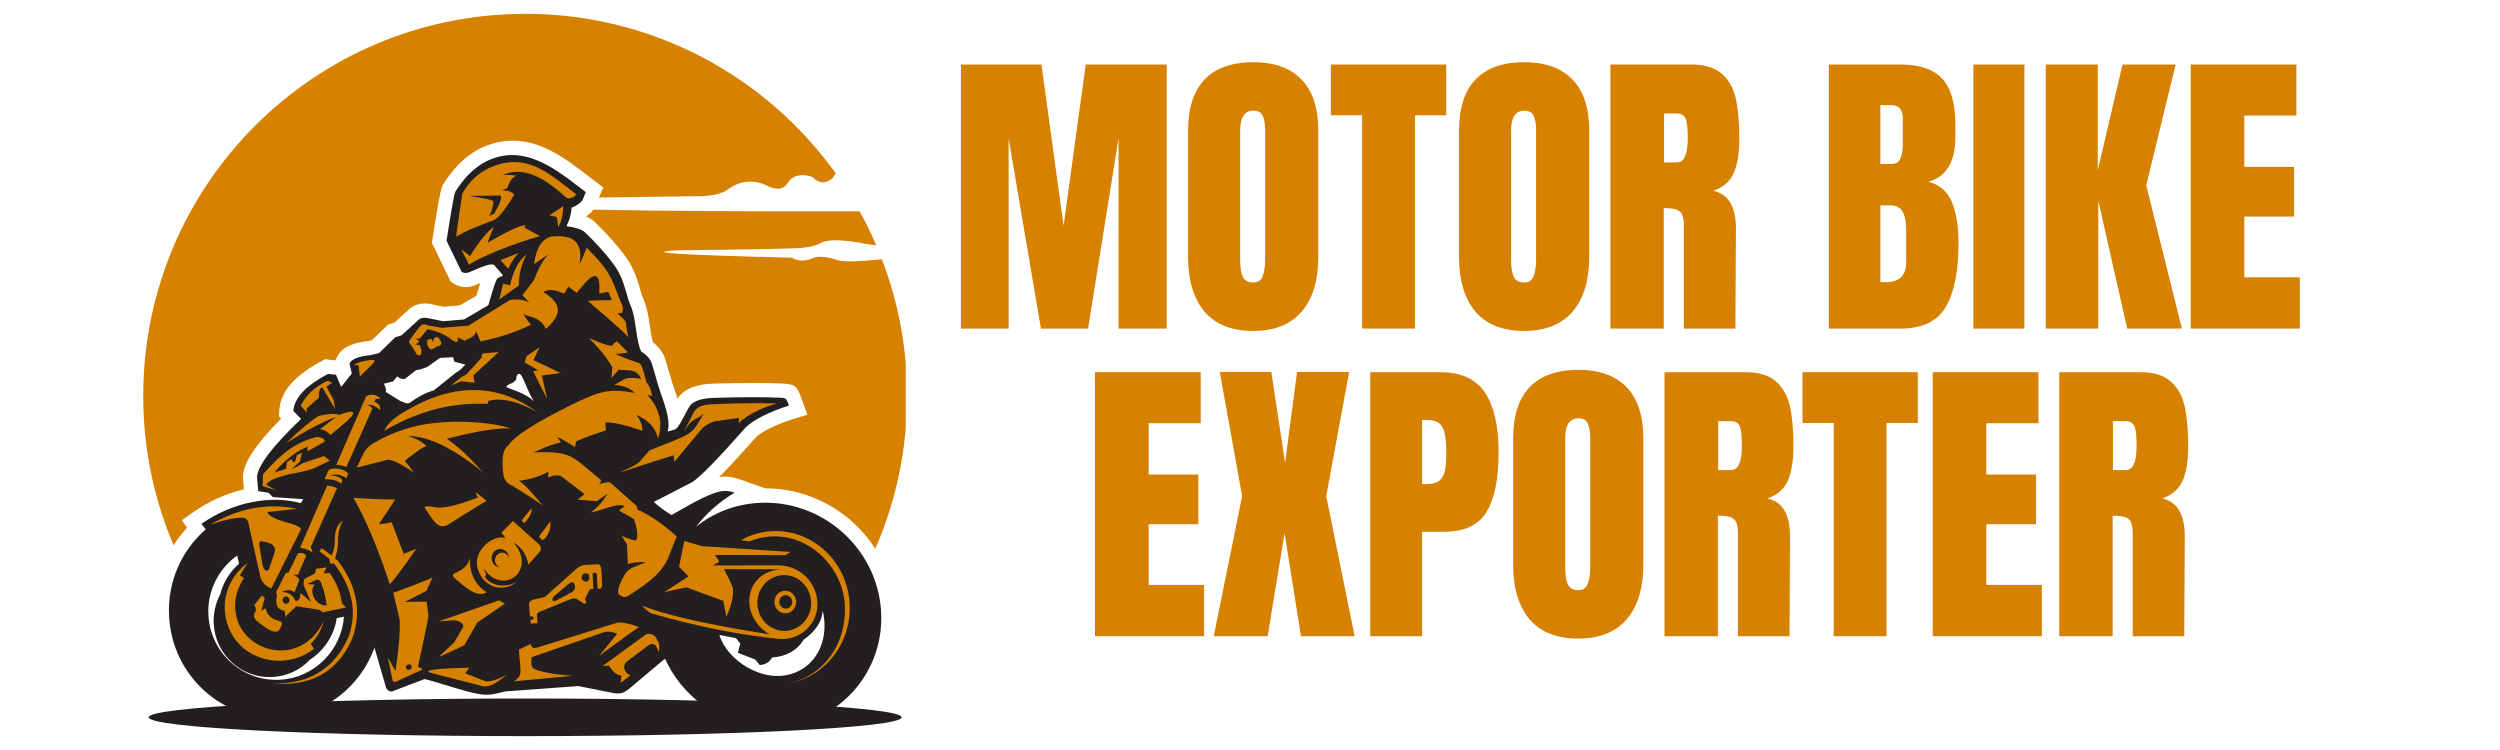
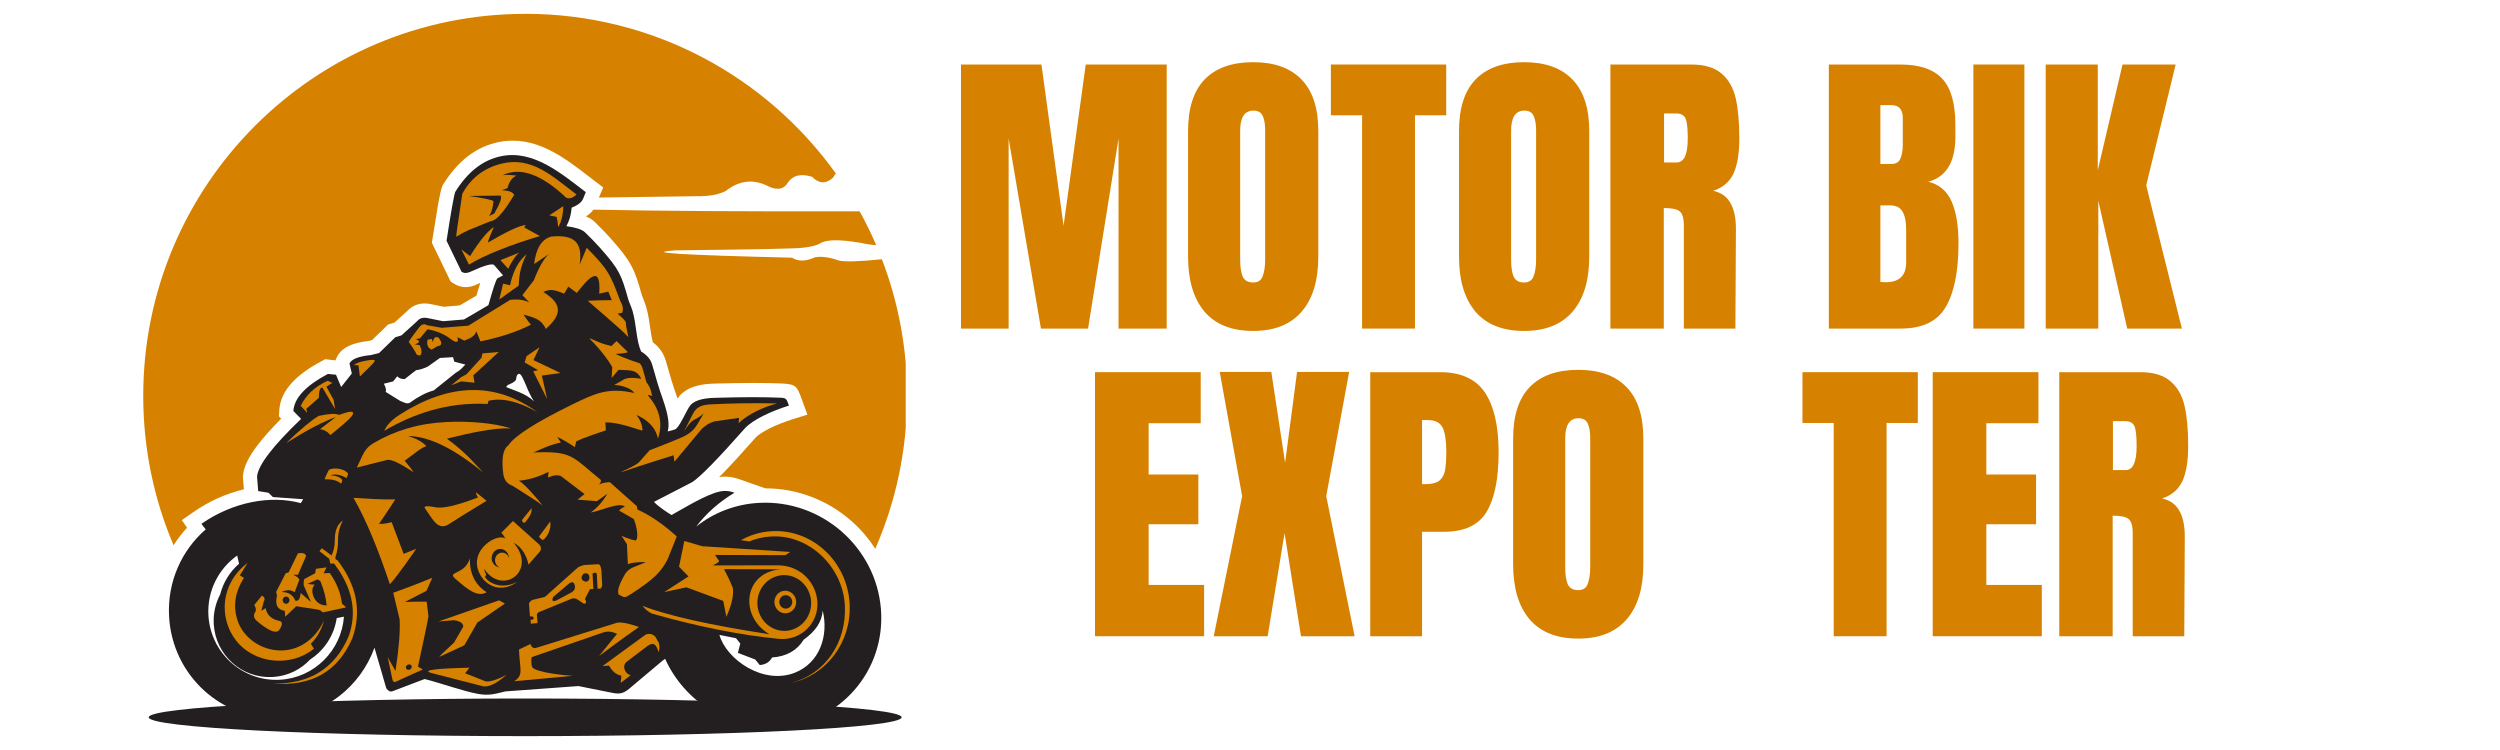
<svg xmlns="http://www.w3.org/2000/svg" width="200" zoomAndPan="magnify" viewBox="0 0 150 45" height="60" preserveAspectRatio="xMidYMid meet" version="1.0">
  <defs>
    <g />
    <clipPath id="99bca361f1">
      <path d="M 8.594 0.812 L 54.344 0.812 L 54.344 33 L 8.594 33 Z M 8.594 0.812 " clip-rule="nonzero" />
    </clipPath>
    <clipPath id="c72aaa06fa">
      <path d="M 8.594 41 L 54.344 41 L 54.344 44.312 L 8.594 44.312 Z M 8.594 41 " clip-rule="nonzero" />
    </clipPath>
  </defs>
  <g fill="#d78100" fill-opacity="1">
    <g transform="translate(56.956, 19.715)">
      <g>
        <path d="M 0.703 0 L 0.703 -15.844 L 5.531 -15.844 L 6.859 -6.172 L 8.188 -15.844 L 13.047 -15.844 L 13.047 0 L 10.156 0 L 10.156 -11.406 L 8.328 0 L 5.5 0 L 3.562 -11.406 L 3.562 0 Z M 0.703 0 " />
      </g>
    </g>
  </g>
  <g fill="#d78100" fill-opacity="1">
    <g transform="translate(70.707, 19.715)">
      <g>
        <path d="M 4.484 0.141 C 3.203 0.141 2.227 -0.242 1.562 -1.016 C 0.906 -1.797 0.578 -2.895 0.578 -4.312 L 0.578 -11.859 C 0.578 -13.223 0.906 -14.25 1.562 -14.938 C 2.227 -15.633 3.203 -15.984 4.484 -15.984 C 5.754 -15.984 6.723 -15.633 7.391 -14.938 C 8.055 -14.25 8.391 -13.223 8.391 -11.859 L 8.391 -4.312 C 8.391 -2.883 8.055 -1.785 7.391 -1.016 C 6.723 -0.242 5.754 0.141 4.484 0.141 Z M 4.484 -2.766 C 4.766 -2.766 4.953 -2.883 5.047 -3.125 C 5.148 -3.375 5.203 -3.723 5.203 -4.172 L 5.203 -11.906 C 5.203 -12.25 5.156 -12.531 5.062 -12.75 C 4.969 -12.969 4.781 -13.078 4.5 -13.078 C 3.969 -13.078 3.703 -12.676 3.703 -11.875 L 3.703 -4.141 C 3.703 -3.691 3.754 -3.348 3.859 -3.109 C 3.973 -2.879 4.18 -2.766 4.484 -2.766 Z M 4.484 -2.766 " />
      </g>
    </g>
  </g>
  <g fill="#d78100" fill-opacity="1">
    <g transform="translate(79.664, 19.715)">
      <g>
        <path d="M 2.062 0 L 2.062 -12.797 L 0.188 -12.797 L 0.188 -15.844 L 7.109 -15.844 L 7.109 -12.797 L 5.234 -12.797 L 5.234 0 Z M 2.062 0 " />
      </g>
    </g>
  </g>
  <g fill="#d78100" fill-opacity="1">
    <g transform="translate(86.963, 19.715)">
      <g>
        <path d="M 4.484 0.141 C 3.203 0.141 2.227 -0.242 1.562 -1.016 C 0.906 -1.797 0.578 -2.895 0.578 -4.312 L 0.578 -11.859 C 0.578 -13.223 0.906 -14.25 1.562 -14.938 C 2.227 -15.633 3.203 -15.984 4.484 -15.984 C 5.754 -15.984 6.723 -15.633 7.391 -14.938 C 8.055 -14.25 8.391 -13.223 8.391 -11.859 L 8.391 -4.312 C 8.391 -2.883 8.055 -1.785 7.391 -1.016 C 6.723 -0.242 5.754 0.141 4.484 0.141 Z M 4.484 -2.766 C 4.766 -2.766 4.953 -2.883 5.047 -3.125 C 5.148 -3.375 5.203 -3.723 5.203 -4.172 L 5.203 -11.906 C 5.203 -12.25 5.156 -12.531 5.062 -12.75 C 4.969 -12.969 4.781 -13.078 4.5 -13.078 C 3.969 -13.078 3.703 -12.676 3.703 -11.875 L 3.703 -4.141 C 3.703 -3.691 3.754 -3.348 3.859 -3.109 C 3.973 -2.879 4.18 -2.766 4.484 -2.766 Z M 4.484 -2.766 " />
      </g>
    </g>
  </g>
  <g fill="#d78100" fill-opacity="1">
    <g transform="translate(95.921, 19.715)">
      <g>
        <path d="M 0.703 -15.844 L 5.562 -15.844 C 6.344 -15.844 6.941 -15.664 7.359 -15.312 C 7.785 -14.957 8.07 -14.461 8.219 -13.828 C 8.363 -13.203 8.438 -12.395 8.438 -11.406 C 8.438 -10.508 8.32 -9.812 8.094 -9.312 C 7.863 -8.812 7.457 -8.461 6.875 -8.266 C 7.352 -8.16 7.695 -7.914 7.906 -7.531 C 8.125 -7.156 8.234 -6.641 8.234 -5.984 L 8.203 0 L 5.109 0 L 5.109 -6.188 C 5.109 -6.633 5.02 -6.922 4.844 -7.047 C 4.676 -7.172 4.363 -7.234 3.906 -7.234 L 3.906 0 L 0.703 0 Z M 4.688 -9.969 C 5.125 -9.969 5.344 -10.445 5.344 -11.406 C 5.344 -11.832 5.32 -12.148 5.281 -12.359 C 5.25 -12.566 5.18 -12.707 5.078 -12.781 C 4.984 -12.863 4.848 -12.906 4.672 -12.906 L 3.922 -12.906 L 3.922 -9.969 Z M 4.688 -9.969 " />
      </g>
    </g>
  </g>
  <g fill="#d78100" fill-opacity="1">
    <g transform="translate(104.713, 19.715)">
      <g />
    </g>
  </g>
  <g fill="#d78100" fill-opacity="1">
    <g transform="translate(109.026, 19.715)">
      <g>
        <path d="M 0.703 -15.844 L 5 -15.844 C 6.156 -15.844 6.992 -15.555 7.516 -14.984 C 8.035 -14.422 8.297 -13.5 8.297 -12.219 L 8.297 -11.516 C 8.297 -10.004 7.754 -9.102 6.672 -8.812 C 7.336 -8.645 7.805 -8.242 8.078 -7.609 C 8.348 -6.984 8.484 -6.156 8.484 -5.125 C 8.484 -3.438 8.227 -2.16 7.719 -1.297 C 7.219 -0.43 6.312 0 5 0 L 0.703 0 Z M 4.438 -9.875 C 4.707 -9.875 4.891 -9.973 4.984 -10.172 C 5.086 -10.379 5.141 -10.672 5.141 -11.047 L 5.141 -12.625 C 5.141 -13.145 4.914 -13.406 4.469 -13.406 L 3.797 -13.406 L 3.797 -9.875 Z M 4.109 -2.781 C 4.93 -2.781 5.344 -3.176 5.344 -3.969 L 5.344 -5.938 C 5.344 -6.414 5.27 -6.773 5.125 -7.016 C 4.988 -7.266 4.742 -7.391 4.391 -7.391 L 3.797 -7.391 L 3.797 -2.797 Z M 4.109 -2.781 " />
      </g>
    </g>
  </g>
  <g fill="#d78100" fill-opacity="1">
    <g transform="translate(117.855, 19.715)">
      <g>
        <path d="M 0.547 0 L 0.547 -15.844 L 3.609 -15.844 L 3.609 0 Z M 0.547 0 " />
      </g>
    </g>
  </g>
  <g fill="#d78100" fill-opacity="1">
    <g transform="translate(122.039, 19.715)">
      <g>
        <path d="M 0.703 0 L 0.703 -15.844 L 3.828 -15.844 L 3.828 -9.5 L 5.312 -15.844 L 8.5 -15.844 L 6.734 -8.594 L 8.875 0 L 5.594 0 L 3.859 -7.672 L 3.859 0 Z M 0.703 0 " />
      </g>
    </g>
  </g>
  <g fill="#d78100" fill-opacity="1">
    <g transform="translate(130.739, 19.715)">
      <g>
-         <path d="M 0.703 0 L 0.703 -15.844 L 7.047 -15.844 L 7.047 -12.781 L 3.922 -12.781 L 3.922 -9.703 L 6.906 -9.703 L 6.906 -6.719 L 3.922 -6.719 L 3.922 -3.078 L 7.25 -3.078 L 7.25 0 Z M 0.703 0 " />
-       </g>
+         </g>
    </g>
  </g>
  <g fill="#d78100" fill-opacity="1">
    <g transform="translate(64.996, 38.174)">
      <g>
        <path d="M 0.703 0 L 0.703 -15.844 L 7.047 -15.844 L 7.047 -12.781 L 3.922 -12.781 L 3.922 -9.703 L 6.906 -9.703 L 6.906 -6.719 L 3.922 -6.719 L 3.922 -3.078 L 7.25 -3.078 L 7.25 0 Z M 0.703 0 " />
      </g>
    </g>
  </g>
  <g fill="#d78100" fill-opacity="1">
    <g transform="translate(72.59, 38.174)">
      <g>
        <path d="M 0.234 0 L 1.938 -8.406 L 0.594 -15.859 L 3.688 -15.859 L 4.516 -10.406 L 5.234 -15.859 L 8.359 -15.859 L 6.984 -8.406 L 8.688 0 L 5.469 0 L 4.484 -6.188 L 3.469 0 Z M 0.234 0 " />
      </g>
    </g>
  </g>
  <g fill="#d78100" fill-opacity="1">
    <g transform="translate(81.511, 38.174)">
      <g>
        <path d="M 0.703 -15.844 L 4.891 -15.844 C 6.148 -15.844 7.051 -15.43 7.594 -14.609 C 8.133 -13.797 8.406 -12.602 8.406 -11.031 C 8.406 -9.457 8.164 -8.27 7.688 -7.469 C 7.207 -6.664 6.348 -6.266 5.109 -6.266 L 3.812 -6.266 L 3.812 0 L 0.703 0 Z M 4 -9.125 C 4.383 -9.125 4.664 -9.191 4.844 -9.328 C 5.02 -9.473 5.133 -9.676 5.188 -9.938 C 5.238 -10.207 5.266 -10.586 5.266 -11.078 C 5.266 -11.742 5.191 -12.223 5.047 -12.516 C 4.898 -12.816 4.609 -12.969 4.172 -12.969 L 3.812 -12.969 L 3.812 -9.125 Z M 4 -9.125 " />
      </g>
    </g>
  </g>
  <g fill="#d78100" fill-opacity="1">
    <g transform="translate(90.21, 38.174)">
      <g>
        <path d="M 4.484 0.141 C 3.203 0.141 2.227 -0.242 1.562 -1.016 C 0.906 -1.797 0.578 -2.895 0.578 -4.312 L 0.578 -11.859 C 0.578 -13.223 0.906 -14.25 1.562 -14.938 C 2.227 -15.633 3.203 -15.984 4.484 -15.984 C 5.754 -15.984 6.723 -15.633 7.391 -14.938 C 8.055 -14.25 8.391 -13.223 8.391 -11.859 L 8.391 -4.312 C 8.391 -2.883 8.055 -1.785 7.391 -1.016 C 6.723 -0.242 5.754 0.141 4.484 0.141 Z M 4.484 -2.766 C 4.766 -2.766 4.953 -2.883 5.047 -3.125 C 5.148 -3.375 5.203 -3.723 5.203 -4.172 L 5.203 -11.906 C 5.203 -12.25 5.156 -12.531 5.062 -12.75 C 4.969 -12.969 4.781 -13.078 4.5 -13.078 C 3.969 -13.078 3.703 -12.676 3.703 -11.875 L 3.703 -4.141 C 3.703 -3.691 3.754 -3.348 3.859 -3.109 C 3.973 -2.879 4.18 -2.766 4.484 -2.766 Z M 4.484 -2.766 " />
      </g>
    </g>
  </g>
  <g fill="#d78100" fill-opacity="1">
    <g transform="translate(99.168, 38.174)">
      <g>
-         <path d="M 0.703 -15.844 L 5.562 -15.844 C 6.344 -15.844 6.941 -15.664 7.359 -15.312 C 7.785 -14.957 8.07 -14.461 8.219 -13.828 C 8.363 -13.203 8.438 -12.395 8.438 -11.406 C 8.438 -10.508 8.32 -9.812 8.094 -9.312 C 7.863 -8.812 7.457 -8.461 6.875 -8.266 C 7.352 -8.16 7.695 -7.914 7.906 -7.531 C 8.125 -7.156 8.234 -6.641 8.234 -5.984 L 8.203 0 L 5.109 0 L 5.109 -6.188 C 5.109 -6.633 5.02 -6.922 4.844 -7.047 C 4.676 -7.172 4.363 -7.234 3.906 -7.234 L 3.906 0 L 0.703 0 Z M 4.688 -9.969 C 5.125 -9.969 5.344 -10.445 5.344 -11.406 C 5.344 -11.832 5.32 -12.148 5.281 -12.359 C 5.25 -12.566 5.18 -12.707 5.078 -12.781 C 4.984 -12.863 4.848 -12.906 4.672 -12.906 L 3.922 -12.906 L 3.922 -9.969 Z M 4.688 -9.969 " />
-       </g>
+         </g>
    </g>
  </g>
  <g fill="#d78100" fill-opacity="1">
    <g transform="translate(107.96, 38.174)">
      <g>
        <path d="M 2.062 0 L 2.062 -12.797 L 0.188 -12.797 L 0.188 -15.844 L 7.109 -15.844 L 7.109 -12.797 L 5.234 -12.797 L 5.234 0 Z M 2.062 0 " />
      </g>
    </g>
  </g>
  <g fill="#d78100" fill-opacity="1">
    <g transform="translate(115.259, 38.174)">
      <g>
        <path d="M 0.703 0 L 0.703 -15.844 L 7.047 -15.844 L 7.047 -12.781 L 3.922 -12.781 L 3.922 -9.703 L 6.906 -9.703 L 6.906 -6.719 L 3.922 -6.719 L 3.922 -3.078 L 7.25 -3.078 L 7.25 0 Z M 0.703 0 " />
      </g>
    </g>
  </g>
  <g fill="#d78100" fill-opacity="1">
    <g transform="translate(122.853, 38.174)">
      <g>
        <path d="M 0.703 -15.844 L 5.562 -15.844 C 6.344 -15.844 6.941 -15.664 7.359 -15.312 C 7.785 -14.957 8.07 -14.461 8.219 -13.828 C 8.363 -13.203 8.438 -12.395 8.438 -11.406 C 8.438 -10.508 8.32 -9.812 8.094 -9.312 C 7.863 -8.812 7.457 -8.461 6.875 -8.266 C 7.352 -8.16 7.695 -7.914 7.906 -7.531 C 8.125 -7.156 8.234 -6.641 8.234 -5.984 L 8.203 0 L 5.109 0 L 5.109 -6.188 C 5.109 -6.633 5.02 -6.922 4.844 -7.047 C 4.676 -7.172 4.363 -7.234 3.906 -7.234 L 3.906 0 L 0.703 0 Z M 4.688 -9.969 C 5.125 -9.969 5.344 -10.445 5.344 -11.406 C 5.344 -11.832 5.32 -12.148 5.281 -12.359 C 5.25 -12.566 5.18 -12.707 5.078 -12.781 C 4.984 -12.863 4.848 -12.906 4.672 -12.906 L 3.922 -12.906 L 3.922 -9.969 Z M 4.688 -9.969 " />
      </g>
    </g>
  </g>
  <g clip-path="url(#99bca361f1)">
    <path fill="#d78100" d="M 31.508 0.832 C 18.852 0.832 8.594 11.094 8.594 23.75 C 8.594 26.934 9.242 29.961 10.414 32.715 C 10.652 32.34 10.922 31.988 11.223 31.664 L 10.91 31.207 L 11.602 30.727 C 12.551 30.062 13.59 29.609 14.633 29.359 L 14.578 28.672 L 14.574 28.609 L 14.578 28.547 C 14.613 28.039 14.906 27.43 15.449 26.715 C 15.801 26.25 16.277 25.719 16.871 25.121 L 16.734 24.98 L 16.758 24.609 C 16.793 24.016 17.055 23.457 17.539 22.938 C 17.953 22.496 18.531 22.074 19.281 21.676 L 19.516 21.551 L 19.777 21.582 L 20.125 21.621 L 20.191 21.477 C 20.34 21.129 20.633 20.867 21.066 20.695 C 21.344 20.586 21.688 20.508 22.105 20.461 L 22.32 20.406 L 23.133 19.621 L 23.277 19.477 L 23.477 19.414 L 23.668 19.355 L 24.426 18.668 C 24.613 18.461 24.844 18.32 25.113 18.25 C 25.352 18.191 25.605 18.191 25.883 18.254 L 26.633 18.406 C 26.988 18.375 27.262 18.352 27.449 18.336 L 27.453 18.336 C 27.5 18.332 27.543 18.328 27.582 18.324 L 28.586 17.738 C 28.672 17.434 28.75 17.18 28.816 16.973 C 28.746 17.004 28.668 17.039 28.582 17.078 L 28.578 17.078 C 28.367 17.176 28.152 17.227 27.941 17.227 C 27.688 17.227 27.453 17.156 27.242 17.023 L 27.039 16.895 L 26.934 16.676 L 26.031 14.812 L 25.914 14.57 L 25.953 14.312 C 26.094 13.406 26.207 12.707 26.293 12.211 C 26.395 11.656 26.477 11.305 26.547 11.152 L 26.566 11.105 L 26.594 11.059 C 27.027 10.367 27.512 9.809 28.055 9.387 C 28.625 8.945 29.25 8.66 29.93 8.523 C 32.094 8.09 33.836 9.434 35.344 10.598 C 35.402 10.645 35.465 10.691 35.664 10.844 L 36.195 11.246 L 35.934 11.852 C 37.613 11.828 39.559 11.801 41.773 11.773 C 42.527 11.785 43.113 11.68 43.539 11.461 C 44.383 10.801 45.254 10.719 46.168 11.211 C 46.676 11.422 47.039 11.344 47.262 10.973 C 47.555 10.52 48.043 10.398 48.727 10.609 C 49.137 11.027 49.555 11.047 49.984 10.66 C 50.031 10.562 50.09 10.48 50.152 10.41 C 45.996 4.609 39.195 0.828 31.512 0.828 Z M 52.516 32.926 C 53.746 30.117 54.426 27.016 54.426 23.75 C 54.426 20.859 53.891 18.102 52.914 15.555 C 51.52 15.695 50.66 15.719 50.328 15.629 C 49.773 15.434 49.297 15.367 48.906 15.434 C 48.359 15.691 47.895 15.699 47.52 15.461 C 40.844 15.301 38.523 15.156 40.559 15.02 C 45.398 14.969 47.949 14.914 48.219 14.859 C 48.648 14.812 48.969 14.73 49.188 14.617 C 49.539 14.367 50.348 14.352 51.613 14.566 C 51.969 14.645 52.289 14.691 52.574 14.711 C 52.277 14.016 51.941 13.336 51.578 12.68 C 44.762 12.695 39.434 12.66 35.605 12.578 C 35.504 12.719 35.367 12.852 35.156 12.984 C 35.352 13.066 35.516 13.164 35.648 13.281 L 35.688 13.316 L 35.84 13.473 C 36.191 13.82 36.336 13.965 36.668 14.336 C 37.273 15.02 37.617 15.457 37.879 15.945 C 38.145 16.445 38.289 16.922 38.508 17.699 C 38.52 17.742 38.559 17.84 38.602 17.945 C 38.664 18.102 38.727 18.262 38.773 18.422 C 38.898 18.863 38.957 19.281 39.012 19.676 C 39.059 19.988 39.098 20.285 39.176 20.539 C 39.305 20.637 39.426 20.746 39.531 20.871 C 39.723 21.094 39.863 21.348 39.949 21.648 L 39.949 21.652 C 40.133 22.289 40.023 21.891 40.066 22.055 C 40.234 22.637 40.371 23.117 40.598 23.746 L 40.602 23.758 C 40.621 23.812 40.637 23.863 40.656 23.918 C 40.695 23.859 40.73 23.805 40.77 23.754 L 40.801 23.719 L 40.836 23.684 C 41.105 23.414 41.453 23.238 41.859 23.137 C 42.176 23.055 42.547 23.02 42.949 23.012 C 43.75 22.992 44.48 22.98 45.141 22.977 C 45.809 22.977 46.387 22.988 46.871 23.008 C 47.777 23.047 47.82 23.172 48.117 23.984 L 48.137 24.039 L 48.445 24.879 L 47.59 25.145 C 47.055 25.312 46.566 25.508 46.164 25.707 C 45.816 25.887 45.543 26.059 45.371 26.219 C 44.535 27.168 43.848 27.914 43.312 28.465 L 43.309 28.461 C 43.254 28.52 43.199 28.574 43.148 28.625 C 43.262 28.605 43.371 28.598 43.48 28.598 C 43.797 28.594 44.066 28.652 44.352 28.75 L 45.918 29.301 C 47.859 29.297 49.668 30.027 51.051 31.23 C 51.613 31.719 52.105 32.289 52.512 32.922 Z M 52.516 32.926 " fill-opacity="1" fill-rule="evenodd" />
  </g>
  <g clip-path="url(#c72aaa06fa)">
    <path fill="#231f20" d="M 31.508 41.91 C 43.984 41.91 54.098 42.418 54.098 43.039 C 54.098 43.664 43.984 44.168 31.508 44.168 C 19.035 44.168 8.922 43.66 8.922 43.039 C 8.922 42.418 19.035 41.91 31.508 41.91 Z M 31.508 41.91 " fill-opacity="1" fill-rule="evenodd" />
  </g>
  <path fill="#231f20" d="M 39.797 24.039 C 40.098 24.895 40.184 25.512 40.059 25.887 C 40.059 25.887 40.199 25.848 40.48 25.773 C 40.762 25.695 41.176 24.613 41.438 24.293 C 41.746 23.98 42.293 23.879 42.973 23.867 C 44.578 23.82 45.863 23.82 46.836 23.863 C 47.188 23.879 47.191 23.938 47.336 24.336 C 46.172 24.699 45.207 25.191 44.742 25.645 C 43.086 27.523 42.02 28.613 41.535 28.926 C 41.535 28.926 40.992 29.203 39.238 30.113 C 39.238 30.113 39.441 30.371 40.289 30.902 C 40.996 30.512 41.973 29.91 42.789 29.609 C 43.348 29.402 43.68 29.426 44.07 29.562 C 43.133 30.129 42.367 30.809 41.777 31.59 C 42.812 30.77 44.109 30.246 45.547 30.172 C 49.285 29.969 52.555 32.82 52.855 36.539 C 53.156 40.258 50.371 43.438 46.637 43.641 C 43.703 43.801 41.055 42.074 39.906 39.527 L 39.762 39.633 C 39.762 39.633 39.086 40.199 37.742 41.332 C 37.285 41.715 37.016 41.625 36.5 41.523 C 36.133 41.449 35.535 41.332 34.707 41.164 C 34.707 41.164 33.246 41.27 30.332 41.484 C 29.621 41.652 29.336 41.75 28.68 41.633 C 27.758 41.465 26.473 40.992 25.477 40.742 C 25.477 40.742 24.828 40.988 23.535 41.48 C 23.41 41.52 23.289 41.457 23.176 41.297 L 22.469 38.863 C 21.621 41.207 19.461 42.93 16.844 43.074 C 13.336 43.266 10.336 40.539 10.145 36.988 C 10.031 34.914 10.898 33.016 12.344 31.762 C 12.258 31.66 12.145 31.516 12.086 31.43 C 13.973 30.113 16.242 29.695 18.047 30.188 C 18.047 30.188 18.094 30.109 18.191 29.953 C 18.191 29.953 17.586 29.91 16.375 29.824 C 16.375 29.824 16.285 29.738 16.109 29.566 C 16.109 29.566 15.906 29.531 15.492 29.465 C 15.492 29.465 15.469 29.176 15.422 28.605 C 15.473 27.93 16.355 26.77 18.066 25.133 C 17.758 24.816 17.602 24.66 17.602 24.66 C 17.652 23.883 18.344 23.141 19.676 22.434 C 20 22.469 20.16 22.484 20.16 22.484 C 20.367 22.977 20.469 23.219 20.469 23.219 C 20.895 22.68 21.109 22.41 21.109 22.41 C 21.016 22.012 20.969 21.816 20.969 21.816 C 21.082 21.547 21.512 21.379 22.25 21.305 C 22.578 21.227 22.742 21.184 22.742 21.184 C 23.391 20.551 23.719 20.234 23.719 20.234 C 23.965 20.156 24.09 20.121 24.09 20.121 C 24.719 19.551 25.031 19.266 25.031 19.266 C 25.184 19.082 25.41 19.023 25.707 19.094 C 26.293 19.215 26.586 19.273 26.586 19.273 C 27.414 19.199 27.832 19.164 27.84 19.168 C 28.816 18.598 29.305 18.309 29.305 18.309 C 29.586 17.309 29.762 16.77 29.848 16.699 C 30.07 16.582 30.184 16.523 30.184 16.523 C 29.824 16.105 29.641 15.895 29.641 15.895 C 29.508 15.797 29.035 15.934 28.219 16.309 C 28.016 16.402 27.844 16.402 27.695 16.309 C 27.094 15.066 26.793 14.445 26.793 14.445 C 27.07 12.645 27.246 11.668 27.316 11.512 C 28.066 10.301 28.992 9.586 30.09 9.367 C 32.023 8.98 33.707 10.434 35.145 11.527 C 34.961 11.953 35.004 12.172 34.301 12.461 C 34.25 12.969 34.156 13.238 33.984 13.57 C 34.539 13.645 34.906 13.762 35.086 13.926 C 35.547 14.383 35.688 14.516 36.031 14.902 C 37.156 16.172 37.281 16.484 37.688 17.934 C 37.738 18.117 37.891 18.438 37.953 18.656 C 38.203 19.543 38.164 20.395 38.465 21.086 C 38.801 21.293 39.031 21.535 39.133 21.887 C 39.363 22.676 39.5 23.211 39.801 24.039 Z M 20.637 37 L 20.203 37.086 C 20.051 38.121 19.457 39.02 18.609 39.57 C 18.043 40.176 17.25 40.574 16.355 40.621 C 14.508 40.723 12.926 39.297 12.824 37.434 C 12.789 36.797 12.934 36.191 13.211 35.664 C 13.395 34.941 13.793 34.297 14.344 33.824 L 14.23 33.332 C 13.121 34.121 12.426 35.445 12.504 36.91 C 12.629 39.176 14.551 40.91 16.797 40.785 C 18.863 40.672 20.488 39.023 20.637 37 Z M 49.363 36.633 C 49.32 37.293 48.938 37.875 48.219 38.383 C 47.824 39.031 47.191 39.387 46.324 39.449 C 46.18 39.719 45.938 39.875 45.586 39.902 C 45.586 39.902 45.492 39.793 45.312 39.57 C 45.312 39.57 44.969 39.438 44.273 39.172 C 44.273 39.172 44.32 38.984 44.418 38.613 C 44.418 38.613 44.332 38.508 44.16 38.293 L 43.164 38.094 C 43.586 39.574 45.801 41.109 47.691 40.363 C 49.184 39.773 49.727 38.145 49.363 36.633 Z M 27.254 21.699 C 27.75 21.832 27.922 21.875 27.922 21.875 C 27.746 22.055 27.609 22.23 27.355 22.359 C 27.355 22.359 26.91 22.715 26.023 23.426 C 25.57 23.547 25.09 23.797 24.578 24.172 C 24.414 24.258 24.211 24.129 24.012 24.055 C 24.012 24.055 23.719 23.871 23.137 23.512 C 23.188 23.41 23.152 23.246 23.031 23.023 C 23.398 22.934 23.586 22.887 23.586 22.887 C 23.75 22.684 23.836 22.578 23.836 22.578 C 23.941 22.695 24.09 22.75 24.285 22.742 C 24.738 22.387 24.965 22.211 24.965 22.211 C 25.168 22.191 25.398 22.121 25.664 21.996 C 26.152 21.648 26.398 21.477 26.398 21.477 C 26.922 21.445 27.184 21.43 27.184 21.43 C 27.23 21.609 27.254 21.695 27.254 21.695 Z M 32.035 24.074 C 31.531 23.59 30.773 23.402 30.379 23.23 C 30.422 23.023 30.664 23.105 30.945 22.816 C 30.969 22.789 30.988 22.555 31.016 22.527 C 31.309 22.074 31.508 23.285 32.035 24.07 Z M 32.035 24.074 " fill-opacity="1" fill-rule="evenodd" />
-   <path fill="#d78100" d="M 18.055 31.766 C 16.871 34.129 16.281 35.312 16.281 35.312 C 15.953 35.18 15.734 34.961 15.629 34.652 C 15.629 34.652 15.379 33.531 14.883 31.285 C 14.809 31.129 14.688 31.051 14.531 31.059 C 14.031 31.07 13.395 31.207 12.617 31.477 C 14.242 30.531 15.961 30.156 17.82 30.52 C 16.672 30.66 16.086 30.727 16.059 30.723 C 16.09 30.965 16.59 31.203 17.555 31.445 C 17.883 31.555 18.047 31.66 18.055 31.766 Z M 15.832 32.5 C 16.207 32.57 16.574 32.691 16.484 33.133 C 16.484 33.133 16.363 33.48 16.125 34.18 C 15.98 34.305 15.859 34.23 15.766 33.961 C 15.773 34.059 15.723 33.746 15.574 32.797 C 15.531 32.523 15.547 32.441 15.832 32.496 Z M 15.832 32.5 " fill-opacity="1" fill-rule="evenodd" />
-   <path fill="#d78100" d="M 18.645 32.824 L 20.219 29.289 C 20.035 29.203 19.84 29.152 19.629 29.133 L 18.004 32.855 C 18.363 32.934 18.617 33.039 18.77 33.164 C 18.688 32.938 18.645 32.82 18.645 32.82 Z M 20.781 28.027 L 22.355 24.484 C 22.355 24.484 22.262 24.418 22.07 24.281 C 22.344 24.266 22.641 24.43 22.797 24.609 C 22.875 24.34 22.68 24.211 22.461 24.078 C 22.461 24.078 22.492 24.031 22.547 23.934 C 22.547 23.934 22.645 23.934 22.844 23.93 C 22.602 23.676 22.316 23.617 21.977 23.762 L 20.172 27.895 C 20.422 27.91 20.625 27.953 20.781 28.027 Z M 20.781 28.027 " fill-opacity="1" fill-rule="evenodd" />
  <path fill="#d78100" d="M 20.789 28.68 C 20.887 28.48 20.879 28.41 20.879 28.41 C 20.695 28.129 20.035 28.023 19.734 28.188 C 19.547 28.551 19.477 28.754 19.477 28.754 C 19.938 28.746 20.27 28.836 20.469 29.027 C 20.512 28.906 20.535 28.848 20.535 28.848 C 20.535 28.695 20.238 28.539 19.824 28.516 C 20.016 28.438 20.398 28.441 20.789 28.684 Z M 20.789 28.68 " fill-opacity="1" fill-rule="evenodd" />
  <path fill="#d78100" d="M 18.957 34.129 C 19.383 34.07 19.594 34.043 19.594 34.043 C 19.594 34.043 19.535 34.16 19.414 34.398 C 19.414 34.398 19.539 34.395 19.785 34.379 C 20.203 34.973 20.445 35.586 20.516 36.215 C 20.516 36.215 20.598 36.289 20.77 36.441 C 20.77 36.441 20.301 36.543 19.367 36.746 C 19.309 36.672 19.223 36.621 19.113 36.582 C 19.113 36.582 18.672 36.516 17.777 36.375 C 17.777 36.375 17.559 36.582 17.117 37 C 17.117 37 17.105 36.883 17.086 36.652 C 16.641 36.586 16.488 36.281 16.621 35.727 C 16.621 35.727 16.602 35.656 16.566 35.516 C 16.566 35.516 16.758 35.145 17.137 34.402 C 17.137 34.402 17.199 34.379 17.32 34.34 C 17.32 34.34 17.504 33.961 17.875 33.199 C 18.156 33.148 18.32 33.203 18.367 33.359 C 18.039 34.109 17.879 34.484 17.879 34.484 C 17.684 34.484 17.586 34.484 17.586 34.484 C 17.801 34.574 17.926 34.676 17.961 34.785 C 17.773 35.285 17.676 35.535 17.676 35.535 C 17.461 35.375 17.203 35.371 16.895 35.523 C 17.297 35.516 17.574 35.688 17.723 36.043 C 17.906 36.082 18.012 35.926 18.039 35.578 C 18.453 35.938 18.656 36.117 18.656 36.117 C 18.367 35.449 18.223 35.121 18.223 35.121 C 18.211 34.965 18.223 34.84 18.258 34.742 C 18.691 34.516 18.906 34.398 18.906 34.398 C 18.941 34.219 18.957 34.129 18.957 34.129 Z M 17.152 35.793 C 17.266 35.785 17.363 35.879 17.371 35.996 C 17.375 36.117 17.289 36.219 17.176 36.227 C 17.062 36.23 16.965 36.141 16.957 36.02 C 16.953 35.902 17.039 35.797 17.152 35.793 Z M 18.797 35.762 C 18.945 36.133 19.215 36.324 19.598 36.328 C 19.566 35.902 19.445 35.43 19.238 34.902 C 19.172 34.82 19.102 34.777 19.031 34.77 C 18.641 34.945 18.445 35.035 18.445 35.035 C 18.738 35.066 18.887 35.082 18.887 35.082 C 18.727 35.242 18.695 35.469 18.801 35.766 Z M 18.797 35.762 " fill-opacity="1" fill-rule="evenodd" />
  <path fill="#d78100" d="M 18.652 38.625 C 19.02 38.258 19.285 37.797 19.445 37.234 C 18.086 40.027 14.863 39.207 14.234 37.172 C 13.977 36.332 14.109 35.496 14.637 34.672 C 14.637 34.672 14.555 34.621 14.391 34.523 C 14.391 34.523 14.547 34.273 14.855 33.777 C 13.168 35.055 13.152 37.148 14.176 38.449 C 15.258 39.816 17.418 40.062 18.836 38.926 C 18.711 38.723 18.648 38.621 18.648 38.621 Z M 18.652 38.625 " fill-opacity="1" fill-rule="evenodd" />
  <path fill="#d78100" d="M 16.723 37.836 C 16.961 37.508 16.98 37.316 16.77 37.258 C 16.285 37.156 16.012 36.898 15.938 36.488 C 15.938 36.488 15.852 36.543 15.68 36.648 C 15.68 36.648 15.727 36.465 15.824 36.094 C 15.918 35.938 15.879 35.82 15.711 35.738 C 15.41 36.109 15.258 36.297 15.258 36.297 C 15.367 36.488 15.383 36.633 15.309 36.723 C 15.195 36.902 15.223 37.07 15.375 37.227 C 16.062 37.816 16.508 38.02 16.723 37.836 Z M 16.723 37.836 " fill-opacity="1" fill-rule="evenodd" />
  <path fill="#d78100" d="M 19.297 32.898 C 19.211 33.016 19.168 33.074 19.168 33.074 C 19.559 33.375 19.754 33.523 19.754 33.523 C 19.793 33.75 19.824 33.852 19.852 33.824 C 19.973 33.809 20.035 33.801 20.035 33.801 C 21.152 35.266 21.441 36.723 20.918 38.184 C 20.094 40.105 18.578 41.051 16.375 41.012 C 18.684 41.199 20.27 40.297 21.137 38.305 C 21.715 36.688 21.414 35.121 20.238 33.602 C 20.133 33.59 20.098 33.52 20.133 33.395 C 20.246 33.086 20.293 32.723 20.281 32.309 C 20.289 31.926 20.387 31.57 20.574 31.234 C 20.246 31.449 20.086 31.836 20.09 32.398 C 20.086 32.785 20.016 33.098 19.887 33.332 C 19.656 33.145 19.461 32.996 19.301 32.895 Z M 19.297 32.898 " fill-opacity="1" fill-rule="evenodd" />
-   <path fill="#d78100" d="M 18.004 27.676 C 17.93 27.758 17.75 27.922 17.469 28.176 C 17.707 28.062 17.941 27.93 18.168 27.789 C 18.168 27.789 18.594 27.645 19.445 27.359 C 19.668 27.551 19.781 27.648 19.781 27.648 C 19.113 27.961 18.777 28.117 18.777 28.117 C 18.547 28.211 18.062 28.328 17.324 28.461 C 16.496 28.668 16.047 28.875 15.98 29.082 C 16.348 29.305 16.531 29.414 16.531 29.414 C 16.016 29.246 15.754 29.164 15.754 29.164 C 15.773 28.688 15.785 28.453 15.785 28.453 C 16.965 27.109 17.789 26.531 18.992 26.219 C 19.316 26.23 19.477 26.324 19.477 26.5 C 18.797 26.895 18.453 27.082 18.438 27.062 C 18.457 26.883 18.465 26.797 18.465 26.797 C 17.762 27.074 17.082 27.617 16.461 28.348 C 16.918 28.207 17.145 28.137 17.145 28.137 C 17.199 27.852 17.227 27.707 17.227 27.707 C 17.418 27.598 17.516 27.543 17.516 27.543 C 17.562 27.844 17.734 27.82 17.797 27.324 C 18.012 27.215 18.121 27.16 18.121 27.16 C 18.043 27.504 18.004 27.676 18.004 27.676 Z M 18.004 27.676 " fill-opacity="1" fill-rule="evenodd" />
  <path fill="#d78100" d="M 21.047 24.703 C 21.555 24.723 20.602 25.465 19.824 26.102 C 19.652 25.895 19.441 25.777 19.195 25.754 C 19.195 25.754 19.516 25.512 20.152 25.023 C 19.43 25.273 18.434 25.793 17.168 26.586 C 18.035 25.754 18.688 25.211 19.125 24.953 C 19.758 24.816 20.16 24.797 20.328 24.895 C 20.695 24.766 20.934 24.703 21.047 24.703 Z M 21.047 24.703 " fill-opacity="1" fill-rule="evenodd" />
  <path fill="#d78100" d="M 19.957 22.988 C 19.758 22.891 19.66 22.844 19.66 22.844 C 18.895 23.195 18.359 23.699 18.043 24.352 C 18.043 24.352 18.102 24.41 18.215 24.535 C 18.355 24.691 18.426 24.77 18.426 24.77 C 18.383 24.586 18.371 24.5 18.395 24.512 C 18.883 24.086 19.129 23.871 19.129 23.871 C 19.137 23.41 19.215 23.215 19.355 23.27 C 19.855 24.117 20.102 24.539 20.102 24.539 C 20.047 24.176 20.02 23.996 20.02 23.996 C 19.73 23.469 19.586 23.203 19.586 23.203 C 19.832 23.031 19.957 22.961 19.957 22.988 Z M 19.957 22.988 " fill-opacity="1" fill-rule="evenodd" />
  <path fill="#d78100" d="M 21.594 22.59 C 22.535 21.656 22.723 21.555 22.195 21.602 C 21.805 21.656 21.406 21.746 21.242 21.906 C 21.418 21.91 21.508 21.914 21.508 21.914 C 21.566 22.367 21.594 22.59 21.594 22.59 Z M 21.594 22.59 " fill-opacity="1" fill-rule="evenodd" />
  <path fill="#d78100" d="M 37.703 20.223 C 37.703 20.223 37.543 19.527 37.555 19.402 C 37.578 19.309 37.41 19.113 37.051 18.82 C 37.051 18.82 37.145 18.805 37.332 18.766 C 37.41 18.551 37.375 18.324 37.227 18.086 C 36.605 16.441 36.539 16.223 35.203 14.867 C 35.203 14.867 35.062 15.203 34.777 15.879 C 34.992 14.48 34.395 14.078 33.094 14.191 C 32.512 14.332 32.164 14.883 32.047 15.84 C 32.047 15.84 32.395 15.605 33.09 15.141 C 32.746 15.324 32.391 15.883 32.031 16.816 C 32.031 16.816 31.805 17.113 31.344 17.711 C 31.344 17.711 31.48 17.855 31.758 18.145 C 31.449 17.988 31.066 17.938 30.609 17.992 C 30.609 17.992 29.773 18.508 28.105 19.539 C 28.105 19.539 27.57 19.582 26.504 19.668 C 26.504 19.668 26.215 19.617 25.629 19.516 C 25.469 19.41 25.312 19.445 25.16 19.629 C 24.672 20.266 24.465 20.566 24.539 20.531 C 24.887 21.035 25.027 21.273 24.965 21.246 C 25.227 21.418 25.328 21.316 25.273 20.945 C 25.211 20.789 25.18 20.711 25.18 20.711 C 24.98 20.676 24.879 20.66 24.879 20.66 C 25.207 20.566 25.227 20.461 24.938 20.34 C 25.109 20.312 25.195 20.301 25.195 20.301 C 25.5 19.934 25.652 19.754 25.652 19.754 C 26.188 19.852 26.645 20.039 27.02 20.328 C 27.215 20.48 27.578 20.691 27.445 20.23 C 27.719 20.367 27.859 20.438 27.859 20.438 C 28.199 20.285 28.449 20.23 28.582 19.883 C 28.75 20.281 28.828 20.484 28.828 20.484 C 30.004 20.238 30.938 19.941 31.855 19.484 C 31.668 19.262 31.406 18.871 31.406 18.871 C 32.105 19.074 32.469 19.148 32.75 19.734 C 33.746 18.859 33.73 18.219 32.602 17.523 C 32.875 17.387 33.121 17.301 33.848 17.621 C 34.059 17.262 34.098 17.199 34.098 17.199 C 34.441 17.449 34.609 17.574 34.609 17.574 C 35.148 16.902 36.094 15.656 35.953 17.621 C 36.312 17.539 36.496 17.496 36.496 17.496 C 36.637 17.836 36.707 18.008 36.707 18.008 C 35.961 18.016 35.48 18.027 35.266 18.047 C 35.266 18.066 37.34 19.805 37.699 20.223 Z M 37.703 20.223 " fill-opacity="1" fill-rule="evenodd" />
  <path fill="#d78100" d="M 26.227 20.781 C 26.004 20.914 25.895 20.977 25.895 20.977 C 25.664 20.871 25.586 20.672 25.656 20.383 C 25.82 20.352 25.906 20.336 25.906 20.336 C 25.949 20.465 25.973 20.531 25.973 20.531 C 26.02 20.25 26.137 20.164 26.32 20.27 C 26.555 20.578 26.523 20.746 26.227 20.777 Z M 26.227 20.781 " fill-opacity="1" fill-rule="evenodd" />
  <path fill="#d78100" d="M 37.125 35.668 C 37.012 35.48 37.137 35.078 37.492 34.465 C 37.758 34.008 38.258 33.98 38.746 33.723 C 38.746 33.723 37.98 33.707 37.672 33.852 C 37.672 33.852 37.66 33.531 37.617 32.656 C 37.617 32.656 37.512 32.488 37.297 32.152 C 37.297 32.152 37.781 32.375 38.141 32.43 C 38.363 32.27 38.156 31.41 38.02 31.137 C 38.02 31.137 37.77 30.992 37.141 30.633 C 37.141 30.633 37.219 30.523 37.492 30.387 C 37.133 30.109 35.938 30.688 35.445 30.75 C 35.852 30.453 36.184 30.078 36.441 29.625 C 36.441 29.625 36.23 29.773 35.809 30.074 C 35.809 30.074 35.422 30.043 34.652 29.977 C 34.652 29.977 34.793 29.867 35.074 29.645 C 35.074 29.645 34.605 29.289 33.664 28.57 C 33.473 28.484 33.219 28.504 32.906 28.641 C 32.875 28.664 32.875 28.551 32.914 28.305 C 32.332 28.609 31.738 28.789 31.137 28.84 C 31.535 29.086 32.277 29.977 32.555 30.328 C 32.344 30.152 31.109 29.367 30.75 29.145 C 30.457 29.047 30.277 28.836 30.207 28.504 C 30.074 27.547 30.172 26.953 30.5 26.723 C 30.863 26.16 32.148 25.34 34.355 24.258 C 35.738 23.582 36.527 23.234 38.051 23.582 C 37.93 23.316 37.281 23.102 36.859 23.098 C 36.859 23.098 36.781 23.141 37.352 22.816 C 37.551 22.66 37.922 22.633 38.473 22.73 C 38.191 22.113 37.719 22.238 37.117 22.188 C 37.117 22.188 36.977 22.348 36.699 22.676 C 36.699 22.676 36.711 22.461 36.734 22.035 C 36.621 21.793 36.098 21.031 35.355 20.301 C 35.488 20.301 36.008 20.637 36.715 20.762 C 36.695 20.746 36.789 20.648 36.996 20.465 C 37.598 21.059 37.672 21.129 37.672 21.129 C 37.488 21.219 36.93 21.234 36.93 21.234 C 37.582 21.555 38.352 21.785 38.352 21.785 C 38.449 21.848 38.523 21.973 38.57 22.16 C 38.715 22.672 38.785 22.926 38.785 22.926 C 39.09 23.332 39.062 23.566 39.137 23.75 C 38.949 23.715 38.855 23.699 38.855 23.699 C 39.523 24.461 39.816 25.328 39.477 26.316 C 39.281 25.293 38.18 24.895 38.184 24.898 C 38.422 25.172 38.57 25.613 38.543 25.84 C 37.34 25.445 36.746 25.328 36.32 25.348 C 36.344 25.66 36.355 25.816 36.355 25.816 C 35.109 26.238 34.508 26.473 34.562 26.516 C 34.52 26.723 34.496 26.828 34.496 26.828 C 34.035 26.527 33.68 26.324 33.434 26.215 C 33.727 26.652 33.652 26.547 33.652 26.547 C 32.926 26.703 32.375 26.996 32 27.148 C 34.359 27.051 34.305 27.383 36.039 28.785 C 36.113 28.848 35.953 29.074 35.953 29.074 C 36.238 28.918 36.594 28.934 36.594 28.934 C 37.77 29.977 38.211 30.371 38.211 30.371 C 38.227 30.441 38.246 30.574 38.246 30.574 C 39.004 30.91 39.793 31.449 40.605 32.188 C 40.254 33.07 40.074 33.516 40.074 33.516 C 39.688 34.324 39.148 34.809 37.863 35.641 C 37.477 35.891 37.484 35.871 37.117 35.668 Z M 37.125 35.668 " fill-opacity="1" fill-rule="evenodd" />
  <path fill="#d78100" d="M 47.129 33.305 C 47.316 33.18 47.414 33.117 47.414 33.117 C 47.414 33.117 45.652 33.004 42.133 32.773 C 42.133 32.773 41.777 32.668 41.059 32.461 C 40.848 33.488 40.742 34.004 40.742 34.004 C 41.117 34.391 41.309 34.586 41.309 34.586 C 40.344 35.211 39.859 35.523 39.859 35.523 C 40.742 35.332 41.184 35.238 41.184 35.238 C 42.656 35.781 43.395 36.055 43.395 36.055 C 43.496 36.547 43.559 36.867 43.582 37.008 C 43.906 36.277 44.035 35.699 43.969 35.273 C 43.809 34.871 43.629 34.496 43.441 34.148 L 46.934 34.16 C 44.645 34.238 44.285 36.949 46.168 38.055 C 42.621 37.512 40.086 36.945 38.555 36.355 C 38.699 36.547 38.879 36.695 39.102 36.809 C 41.867 37.598 44.414 38.105 46.738 38.332 C 48.027 38.457 49.133 37.406 49.043 36.098 C 48.965 34.977 48.059 33.91 46.625 33.918 L 42.766 33.926 C 42.984 33.812 43.184 33.715 43.137 33.645 C 43.047 33.504 42.996 33.43 42.898 33.297 C 45.715 33.305 47.125 33.309 47.125 33.309 Z M 46.965 34.508 C 47.855 34.461 48.613 35.168 48.668 36.094 C 48.715 37.016 48.035 37.801 47.148 37.852 C 46.258 37.898 45.496 37.191 45.445 36.27 C 45.395 35.348 46.074 34.559 46.965 34.508 Z M 46.965 34.508 " fill-opacity="1" fill-rule="evenodd" />
  <path fill="#d78100" d="M 47.082 35.445 C 47.441 35.426 47.75 35.715 47.77 36.086 C 47.789 36.457 47.516 36.777 47.156 36.797 C 46.797 36.816 46.484 36.527 46.465 36.156 C 46.445 35.781 46.719 35.465 47.082 35.445 Z M 47.121 35.711 C 47.336 35.699 47.52 35.871 47.535 36.094 C 47.547 36.316 47.383 36.504 47.168 36.516 C 46.953 36.527 46.77 36.355 46.758 36.133 C 46.746 35.91 46.91 35.723 47.121 35.711 Z M 47.121 35.711 " fill-opacity="1" fill-rule="evenodd" />
  <path fill="#d78100" d="M 46.312 31.871 C 48.75 31.738 50.84 33.688 50.977 36.227 C 51.102 38.527 49.582 40.52 47.48 40.969 C 47.484 40.91 47.48 41.039 47.48 40.969 C 49.48 40.457 50.812 38.578 50.691 36.309 C 50.566 34.039 48.582 32.062 46.277 32.188 C 45.809 32.211 45.363 32.316 44.953 32.488 L 44.457 32.41 C 45.012 32.098 45.641 31.906 46.312 31.871 Z M 46.312 31.871 " fill-opacity="1" fill-rule="evenodd" />
  <path fill="#d78100" d="M 42.645 24.262 C 43.75 24.207 45.07 24.168 46.629 24.207 C 45.867 24.395 44.844 24.859 44.312 25.398 C 44.312 25.398 44.34 25.246 44.34 25.07 C 44.34 25.07 44.047 25.109 42.863 25.285 C 42.598 25.352 42.344 25.508 42.098 25.742 C 42.098 25.742 41.551 26.395 40.465 27.703 C 40.465 27.703 40.449 27.574 40.414 27.316 C 40.414 27.316 38.582 27.883 37.312 28.316 C 37.047 28.379 38.203 27.945 38.375 27.695 C 38.855 27.152 38.977 27.016 38.977 27.016 C 39.277 26.891 40.277 26.523 40.945 26.223 C 41.734 25.863 41.797 25.496 42.219 24.805 C 41.672 25.32 41.625 24.949 41.035 25.887 C 41.289 25.391 41.465 25.039 41.57 24.84 C 41.801 24.387 42.121 24.293 42.645 24.262 Z M 42.645 24.262 " fill-opacity="1" fill-rule="evenodd" />
  <path fill="#d78100" d="M 23.055 25.844 C 23.188 25.547 23.457 25.215 24.004 24.867 C 26.996 22.961 29.742 22.914 32.242 24.73 C 31.109 24.082 30.133 23.852 29.312 24.047 C 29.273 24.176 29.258 24.238 29.258 24.238 C 26.809 24.105 24.738 24.863 23.055 25.848 Z M 23.055 25.844 " fill-opacity="1" fill-rule="evenodd" />
  <path fill="#d78100" d="M 24.496 26.16 C 25.742 26.18 27.238 26.91 28.992 28.352 C 28.551 27.898 27.984 27.168 26.812 26.32 C 28.102 25.996 29.605 25.66 30.652 25.703 C 29.613 25.367 28.055 25.258 26.809 25.32 C 25.109 25.402 23.715 25.824 22.414 26.586 C 21.867 26.906 21.805 27.238 21.41 28.055 C 22.625 27.746 23.234 27.594 23.234 27.594 C 23.488 27.57 23.902 27.73 24.812 28.336 C 24.75 28.199 24.281 27.645 24.281 27.645 C 24.73 27.324 25.297 26.836 25.582 26.77 C 25.359 26.523 24.996 26.32 24.492 26.16 Z M 24.496 26.16 " fill-opacity="1" fill-rule="evenodd" />
  <path fill="#d78100" d="M 25.352 40.176 C 25.363 40.121 25.066 40.051 25.086 39.961 C 25.266 39.125 25.707 37.086 25.707 36.98 C 25.707 36.98 25.68 36.75 25.602 36.102 C 25.602 36.102 24.996 36.09 24.293 36.117 L 25.59 35.449 L 25.941 34.664 C 24.926 35.082 24.23 35.34 23.594 35.566 C 23.848 36.625 23.977 37.152 23.977 37.152 C 24.02 37.844 23.938 38.879 23.73 40.258 C 23.418 39.703 23.262 39.43 23.262 39.43 C 23.457 40.34 23.551 40.797 23.551 40.797 C 23.582 40.906 23.645 40.941 23.738 40.91 C 24.586 40.508 25.352 40.18 25.352 40.18 Z M 24.496 39.871 C 24.594 39.844 24.684 39.891 24.703 39.98 C 24.723 40.062 24.656 40.156 24.559 40.184 C 24.465 40.211 24.371 40.16 24.355 40.074 C 24.336 39.988 24.398 39.898 24.496 39.871 Z M 24.496 39.871 " fill-opacity="1" fill-rule="evenodd" />
  <path fill="#d78100" d="M 34.367 40.551 C 34.367 40.551 33.195 40.66 30.852 40.875 C 31.422 40.492 31.199 40.246 31.137 38.973 C 31.598 38.754 31.828 38.641 31.828 38.641 C 31.883 38.828 31.992 38.906 32.148 38.879 C 35.352 37.883 36.949 37.387 36.949 37.387 C 37.176 37.297 37.641 37.375 38.34 37.617 C 37.5 38.199 35.949 39.355 35.949 39.355 C 36.715 38.395 37.027 38.031 37.027 38.031 C 36.699 37.898 36.781 37.934 36.781 37.934 C 36.574 37.883 36.387 37.883 36.219 37.938 C 33.336 38.934 31.898 39.43 31.898 39.43 C 31.871 39.641 31.867 39.859 31.926 40.008 C 32.07 40.367 34.109 40.539 34.367 40.551 Z M 34.367 40.551 " fill-opacity="1" fill-rule="evenodd" />
  <path fill="#d78100" d="M 39.328 38.723 C 39.398 38.812 39.461 38.945 39.512 39.129 C 39.578 38.973 39.582 38.785 39.527 38.57 C 39.527 38.57 39.457 38.449 39.32 38.203 C 39.152 38.031 38.957 37.988 38.73 38.082 C 37.016 39.336 36.156 39.961 36.156 39.961 C 36.414 39.945 36.543 39.938 36.543 39.938 C 36.738 40.289 36.984 40.492 37.285 40.539 C 37.254 40.828 37.242 40.973 37.242 40.973 C 37.645 40.664 37.844 40.512 37.844 40.512 C 37.438 40.402 37.32 39.914 37.613 39.695 C 38.453 39.062 38.871 38.742 38.871 38.742 C 39.078 38.609 39.23 38.605 39.328 38.727 Z M 39.328 38.723 " fill-opacity="1" fill-rule="evenodd" />
  <path fill="#d78100" d="M 33.191 35.82 C 33.09 36.047 33.156 36.113 33.387 36.027 C 33.387 36.027 33.699 35.859 34.336 35.516 C 34.484 35.402 34.535 35.258 34.477 35.082 C 34.418 34.902 34.293 34.891 34.102 35.043 C 34.102 35.043 33.797 35.301 33.191 35.82 Z M 36.133 35.125 C 36.109 35.215 36.078 35.281 36.035 35.316 L 35.855 35.324 L 35.809 34.449 C 35.805 34.398 35.762 34.363 35.715 34.367 L 35.637 34.371 C 35.59 34.371 35.551 34.414 35.555 34.461 L 35.602 35.34 L 35.383 35.352 C 35.43 35.281 35.34 35.477 35.098 35.938 C 35.203 36.113 35.184 36.211 35.043 36.227 C 35.043 36.227 34.902 36.133 34.625 35.953 C 34.531 35.902 34.426 35.891 34.309 35.918 C 34.309 35.918 33.648 36.188 32.332 36.727 C 32.242 36.785 32.203 36.848 32.215 36.922 C 32.215 36.922 32.227 37.074 32.254 37.383 C 32.254 37.383 32.121 37.395 31.852 37.422 C 31.852 37.422 31.848 37.344 31.832 37.184 C 31.879 37.195 31.934 37.184 31.992 37.156 C 32.062 37.027 31.996 36.969 31.797 36.984 C 31.797 36.984 31.777 36.742 31.742 36.25 C 31.73 36.176 31.793 36.09 31.93 36 C 31.93 36 32.184 35.938 32.695 35.812 C 32.695 35.812 33.355 35.223 34.676 34.047 C 34.844 33.953 34.996 33.902 35.137 33.895 C 35.652 33.867 35.91 33.852 35.91 33.852 C 36.023 33.895 36.086 34.062 36.09 34.352 C 36.117 34.867 36.133 35.125 36.133 35.125 Z M 34.945 34.812 C 34.859 34.695 34.883 34.562 35.012 34.422 C 35.52 34.219 35.469 35.188 34.945 34.812 Z M 34.945 34.812 " fill-opacity="1" fill-rule="evenodd" />
  <path fill="#d78100" d="M 28.914 41.164 C 29.266 41.266 29.758 41.043 30.391 40.492 C 29.82 40.789 29.402 40.918 29.141 40.883 C 29.141 40.883 28.73 40.723 27.91 40.398 C 27.91 40.398 27.996 40.289 28.164 40.062 C 26.094 40.109 25.324 40.215 25.863 40.375 C 27.898 40.898 28.918 41.16 28.918 41.16 Z M 28.914 41.164 " fill-opacity="1" fill-rule="evenodd" />
  <path fill="#d78100" d="M 29.199 35.531 C 28.695 35.238 28.148 34.57 28.199 33.504 C 28.008 34.02 27.781 34.16 27.309 34.387 C 27.043 34.516 27.215 34.633 27.457 34.844 C 27.957 35.277 28.648 35.883 29.199 35.531 Z M 29.199 35.531 " fill-opacity="1" fill-rule="evenodd" />
  <path fill="#d78100" d="M 29.039 34.121 C 29.059 34.234 29.105 34.352 29.164 34.469 C 29.188 34.523 29.074 34.59 29.113 34.641 C 29.418 35.07 30.203 35.355 31.027 34.91 C 30.676 35.199 29.797 35.578 29.035 34.805 C 27.758 33.262 29.738 31.926 30.324 32.312 C 30.199 32.078 30.078 31.965 30.078 31.965 C 30.672 31.371 30.777 31.262 30.777 31.262 C 31.895 32.262 32.332 32.652 32.332 32.652 C 32.496 32.789 32.488 33.012 32.355 33.133 L 31.711 33.879 C 31.609 33.395 31.348 32.832 30.809 32.559 C 32.277 34.223 30.156 35.801 29.039 34.121 Z M 29.988 32.938 C 30.277 32.922 30.523 33.16 30.539 33.461 C 30.539 33.473 30.539 33.48 30.539 33.492 C 30.488 33.289 30.309 33.148 30.105 33.16 C 29.867 33.172 29.691 33.387 29.703 33.637 C 29.715 33.824 29.832 33.984 29.992 34.043 C 29.73 34.027 29.516 33.801 29.5 33.52 C 29.484 33.211 29.703 32.953 29.988 32.938 Z M 32.594 32.391 C 32.836 32.234 33.094 31.73 33.012 31.293 C 32.566 31.887 32.344 32.184 32.344 32.184 C 32.387 32.289 32.523 32.41 32.594 32.391 Z M 31.508 31.34 C 31.809 30.988 31.938 30.707 31.891 30.496 C 31.488 30.977 31.297 31.223 31.316 31.234 C 31.379 31.363 31.441 31.398 31.508 31.34 Z M 31.508 31.34 " fill-opacity="1" fill-rule="evenodd" />
  <path fill="#d78100" d="M 27.859 38.719 C 28.379 37.805 28.641 37.352 28.641 37.352 C 28.641 37.352 29.191 36.973 30.293 36.215 C 30.293 36.215 30.176 36.148 29.945 36.02 C 29.945 36.02 28.734 36.445 26.309 37.289 C 26.93 37.238 27.242 37.211 27.242 37.211 C 27.609 37.266 27.793 37.395 27.797 37.598 C 27.43 38.23 27.246 38.551 27.246 38.551 C 26.59 39.148 26.301 39.434 26.383 39.402 C 27.367 38.945 27.855 38.719 27.855 38.719 Z M 27.859 38.719 " fill-opacity="1" fill-rule="evenodd" />
  <path fill="#d78100" d="M 28.941 21.207 C 29.598 21.148 29.926 21.117 29.926 21.117 C 29.926 21.117 29.414 21.586 28.398 22.523 C 28.398 22.523 28.422 22.668 28.473 22.961 C 28.422 22.953 28.152 22.926 27.668 22.883 C 27.668 22.883 27.473 22.961 27.078 23.117 C 27.473 22.793 27.668 22.629 27.668 22.629 C 27.875 22.52 27.98 22.465 27.98 22.465 C 28.586 21.797 28.891 21.465 28.891 21.465 C 28.926 21.293 28.941 21.207 28.941 21.207 Z M 28.941 21.207 " fill-opacity="1" fill-rule="evenodd" />
  <path fill="#d78100" d="M 31.602 15.254 C 31.289 15.836 31.129 16.461 31.129 17.129 C 31.129 17.129 30.738 17.41 29.957 17.969 C 30.109 17.336 30.188 17.02 30.188 17.02 C 30.465 17.086 30.605 17.117 30.605 17.117 C 30.777 16.273 31.109 15.652 31.602 15.254 Z M 31.602 15.254 " fill-opacity="1" fill-rule="evenodd" />
-   <path fill="#d78100" d="M 31.16 15.152 C 30.406 15.457 30.027 15.609 30.027 15.609 C 30.336 15.953 30.492 16.125 30.492 16.125 C 30.73 15.633 30.953 15.309 31.16 15.152 Z M 31.16 15.152 " fill-opacity="1" fill-rule="evenodd" />
+   <path fill="#d78100" d="M 31.16 15.152 C 30.406 15.457 30.027 15.609 30.027 15.609 C 30.336 15.953 30.492 16.125 30.492 16.125 C 30.73 15.633 30.953 15.309 31.16 15.152 M 31.16 15.152 " fill-opacity="1" fill-rule="evenodd" />
  <path fill="#d78100" d="M 34.59 11.668 C 34.375 11.883 34.168 11.945 33.973 11.863 C 32.473 10.445 31.199 10 30.152 10.516 C 30.305 10.477 30.582 10.484 30.996 10.539 C 30.742 10.637 30.559 10.883 30.449 11.277 C 30.504 11.27 30.391 11.312 30.109 11.418 C 30.531 11.43 30.777 11.523 30.848 11.695 C 30.289 12.625 29.859 13.141 29.566 13.238 C 29.555 13.223 29.074 13.41 28.137 13.797 C 27.941 13.883 27.684 14.016 27.371 14.203 C 27.359 14.191 27.48 13.332 27.738 11.625 C 28.25 10.691 29.023 10.094 30.051 9.828 C 31.902 9.355 33.129 10.57 34.59 11.668 Z M 29.652 12.812 C 29.449 12.914 29.348 12.961 29.348 12.961 C 29.488 12.754 29.578 12.457 29.609 12.07 C 29.523 11.992 29.035 11.887 28.145 11.758 C 29.398 11.742 30.027 11.734 30.027 11.734 C 30.133 11.836 30.008 12.199 29.656 12.812 Z M 29.652 12.812 " fill-opacity="1" fill-rule="evenodd" />
  <path fill="#d78100" d="M 33.398 13.012 C 33.438 13.172 33.469 13.379 33.492 13.629 C 33.688 13.297 33.789 12.875 33.797 12.367 C 33.238 12.734 32.957 12.922 32.957 12.922 C 33.25 12.98 33.398 13.012 33.398 13.012 Z M 33.398 13.012 " fill-opacity="1" fill-rule="evenodd" />
  <path fill="#d78100" d="M 32.391 14.164 C 30.699 14.66 28.996 15.336 28.137 15.879 C 27.836 15.27 27.684 14.965 27.684 14.965 C 28.027 15.234 28.203 15.367 28.203 15.367 C 28.762 14.465 29.238 13.883 29.633 13.617 C 29.348 14.273 29.234 14.582 29.293 14.543 C 30.398 13.895 31.145 13.543 31.539 13.5 C 31.48 13.602 31.453 13.648 31.453 13.648 C 32.078 13.988 32.391 14.16 32.391 14.16 Z M 32.391 14.164 " fill-opacity="1" fill-rule="evenodd" />
  <path fill="#d78100" d="M 23.391 35.055 C 22.703 32.988 21.953 31.156 21.207 29.871 C 22.121 29.93 22.773 29.973 23.715 29.965 C 23.348 30.547 22.742 31.43 22.742 31.43 C 23.031 31.461 23.5 31.332 23.5 31.332 L 24.219 33.23 L 24.973 32.93 C 24.973 32.93 23.832 34.602 23.391 35.055 Z M 23.391 35.055 " fill-opacity="1" fill-rule="evenodd" />
  <path fill="#d78100" d="M 32.512 22.535 C 32.727 23.477 32.832 23.949 32.832 23.949 C 32.832 23.949 32.551 23.391 31.992 22.281 C 31.992 22.281 32.086 22.258 32.281 22.211 C 32.281 22.211 32.016 22.059 31.48 21.746 C 31.48 21.746 31.52 21.621 31.594 21.367 C 32.109 21.016 32.367 20.84 32.367 20.84 C 32.129 21.355 32.008 21.609 32.008 21.609 C 33.09 22.121 33.629 22.379 33.629 22.379 C 32.887 22.48 32.512 22.535 32.512 22.535 Z M 32.512 22.535 " fill-opacity="1" fill-rule="evenodd" />
  <path fill="#d78100" d="M 28.566 29.543 C 28.984 29.879 29.195 30.047 29.195 30.047 C 28.059 30.73 27.328 31.195 26.953 31.438 C 26.297 31.863 26.02 31.242 25.516 30.527 C 25.293 30.254 26.086 30.43 26.086 30.43 C 26.535 30.531 27.344 30.355 28.68 29.848 C 28.547 29.664 28.566 29.543 28.566 29.543 Z M 28.566 29.543 " fill-opacity="1" fill-rule="evenodd" />
</svg>